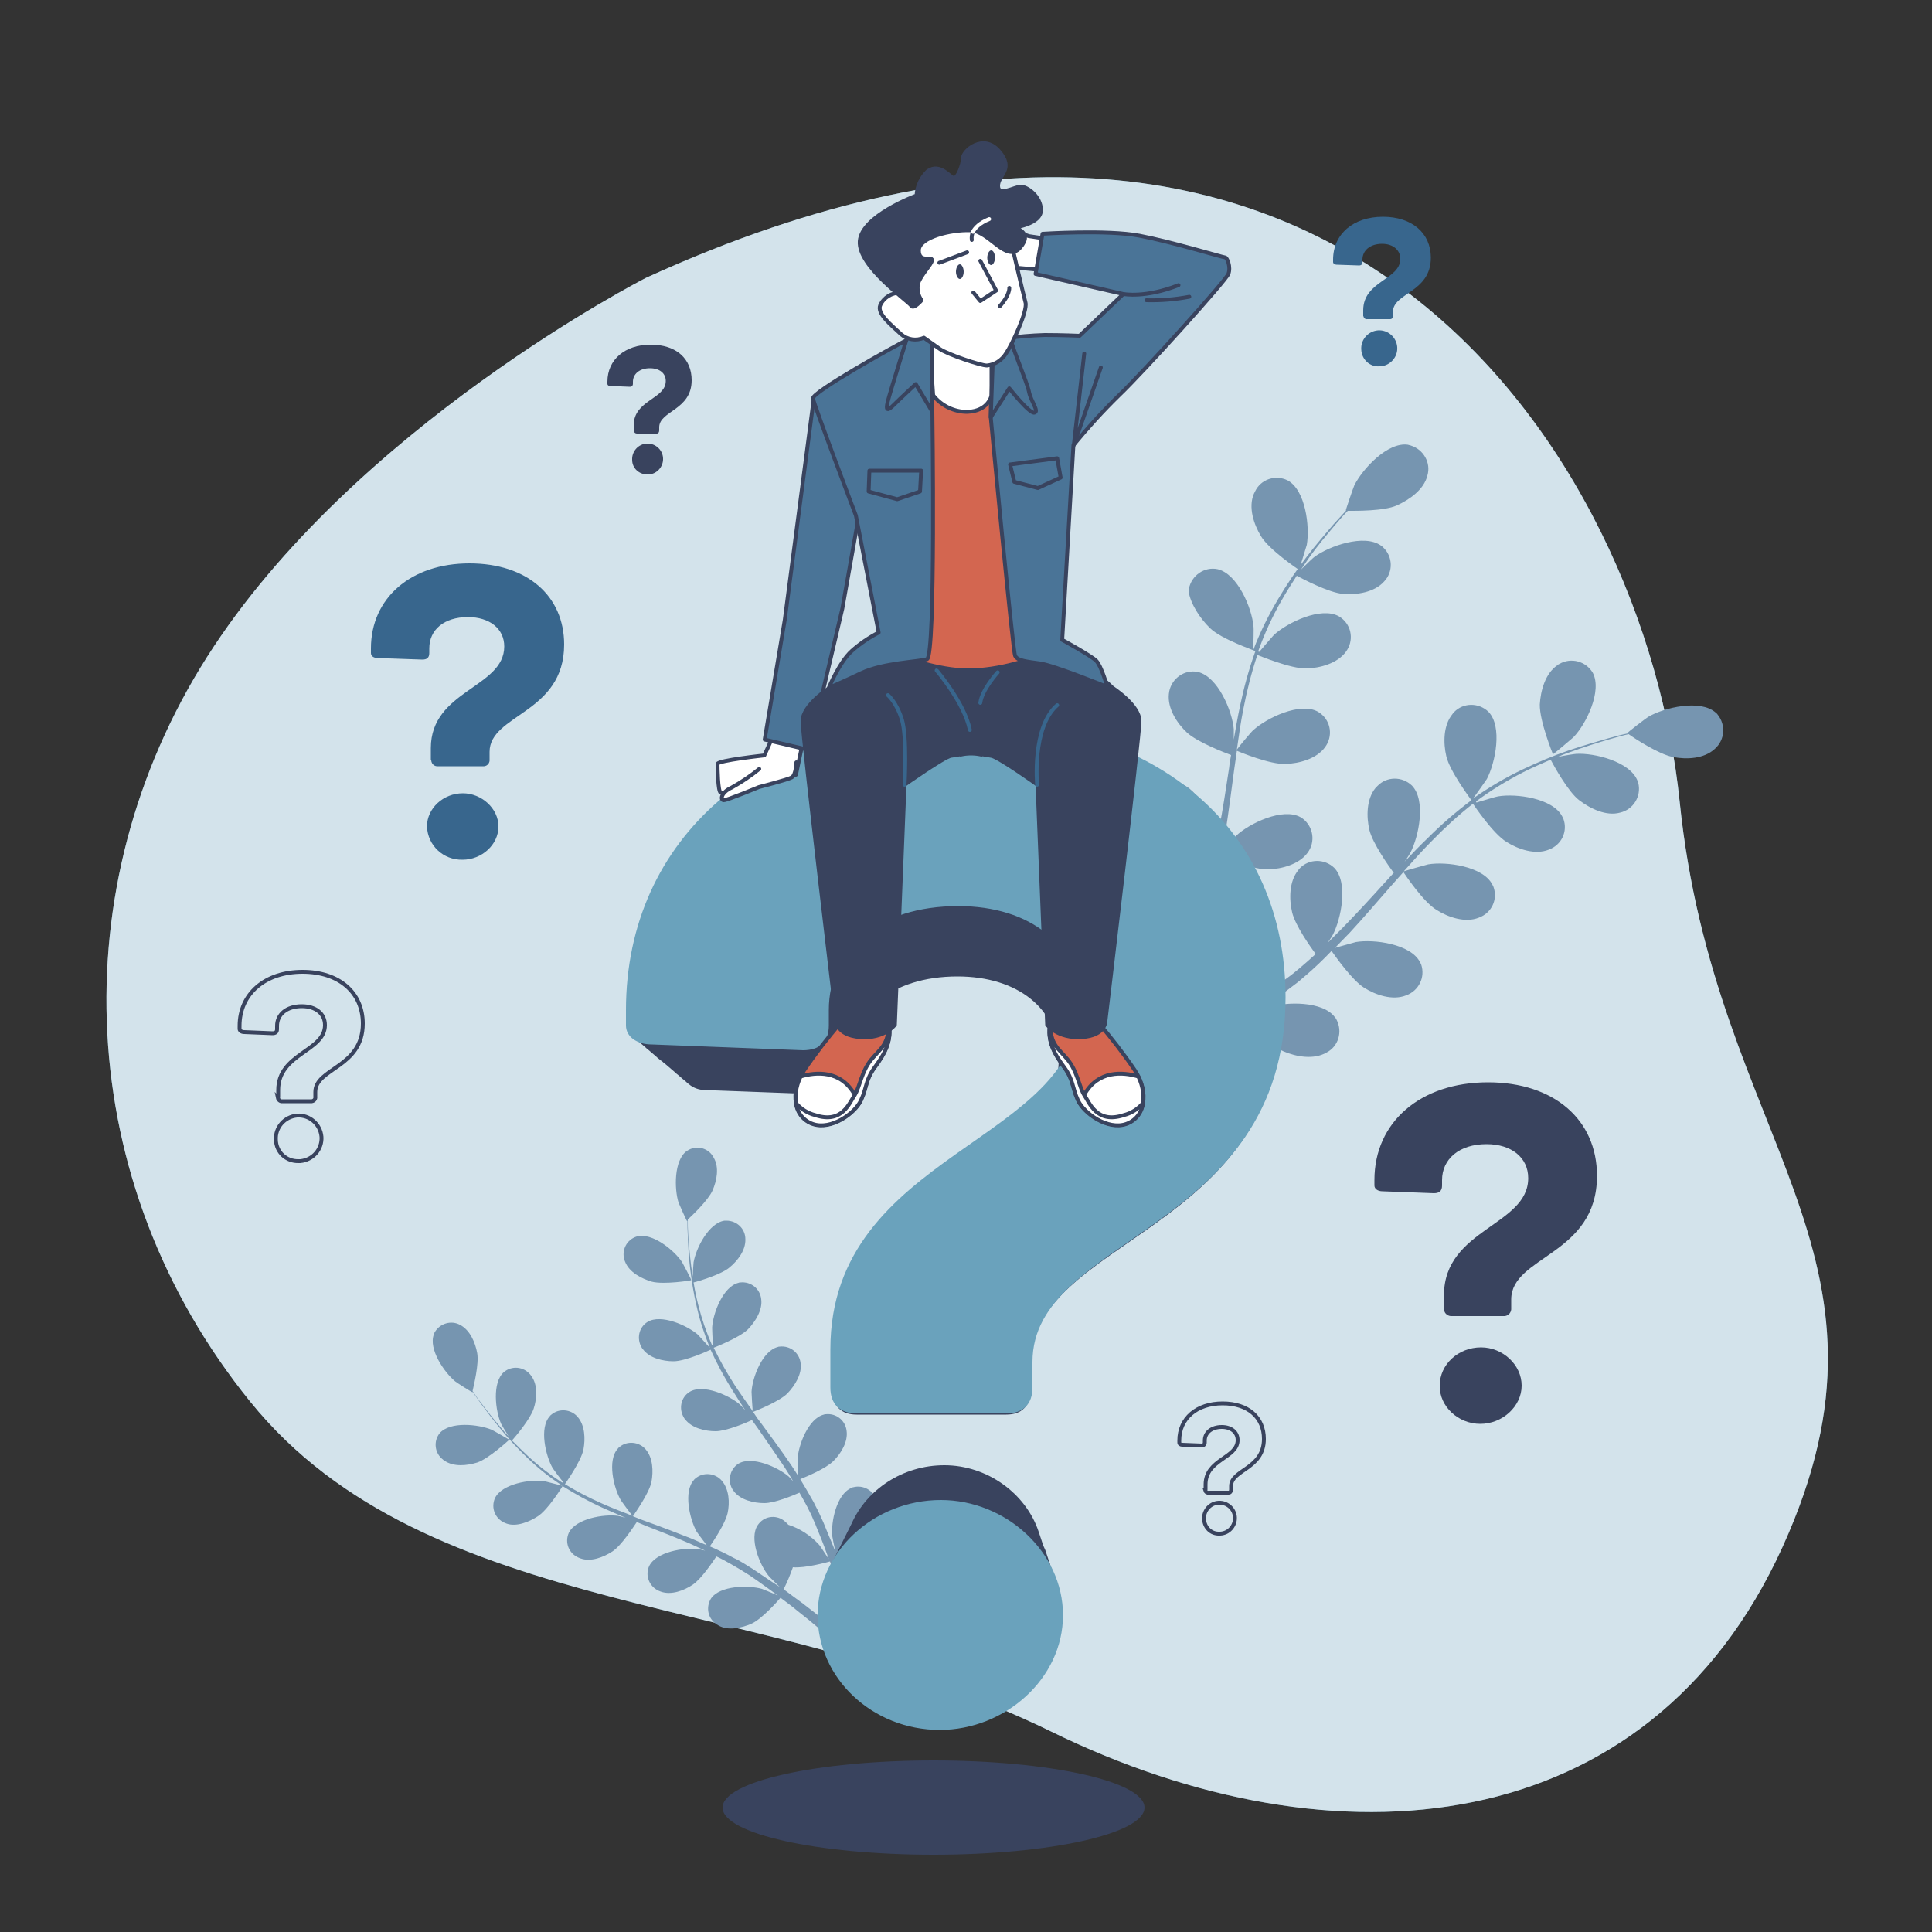
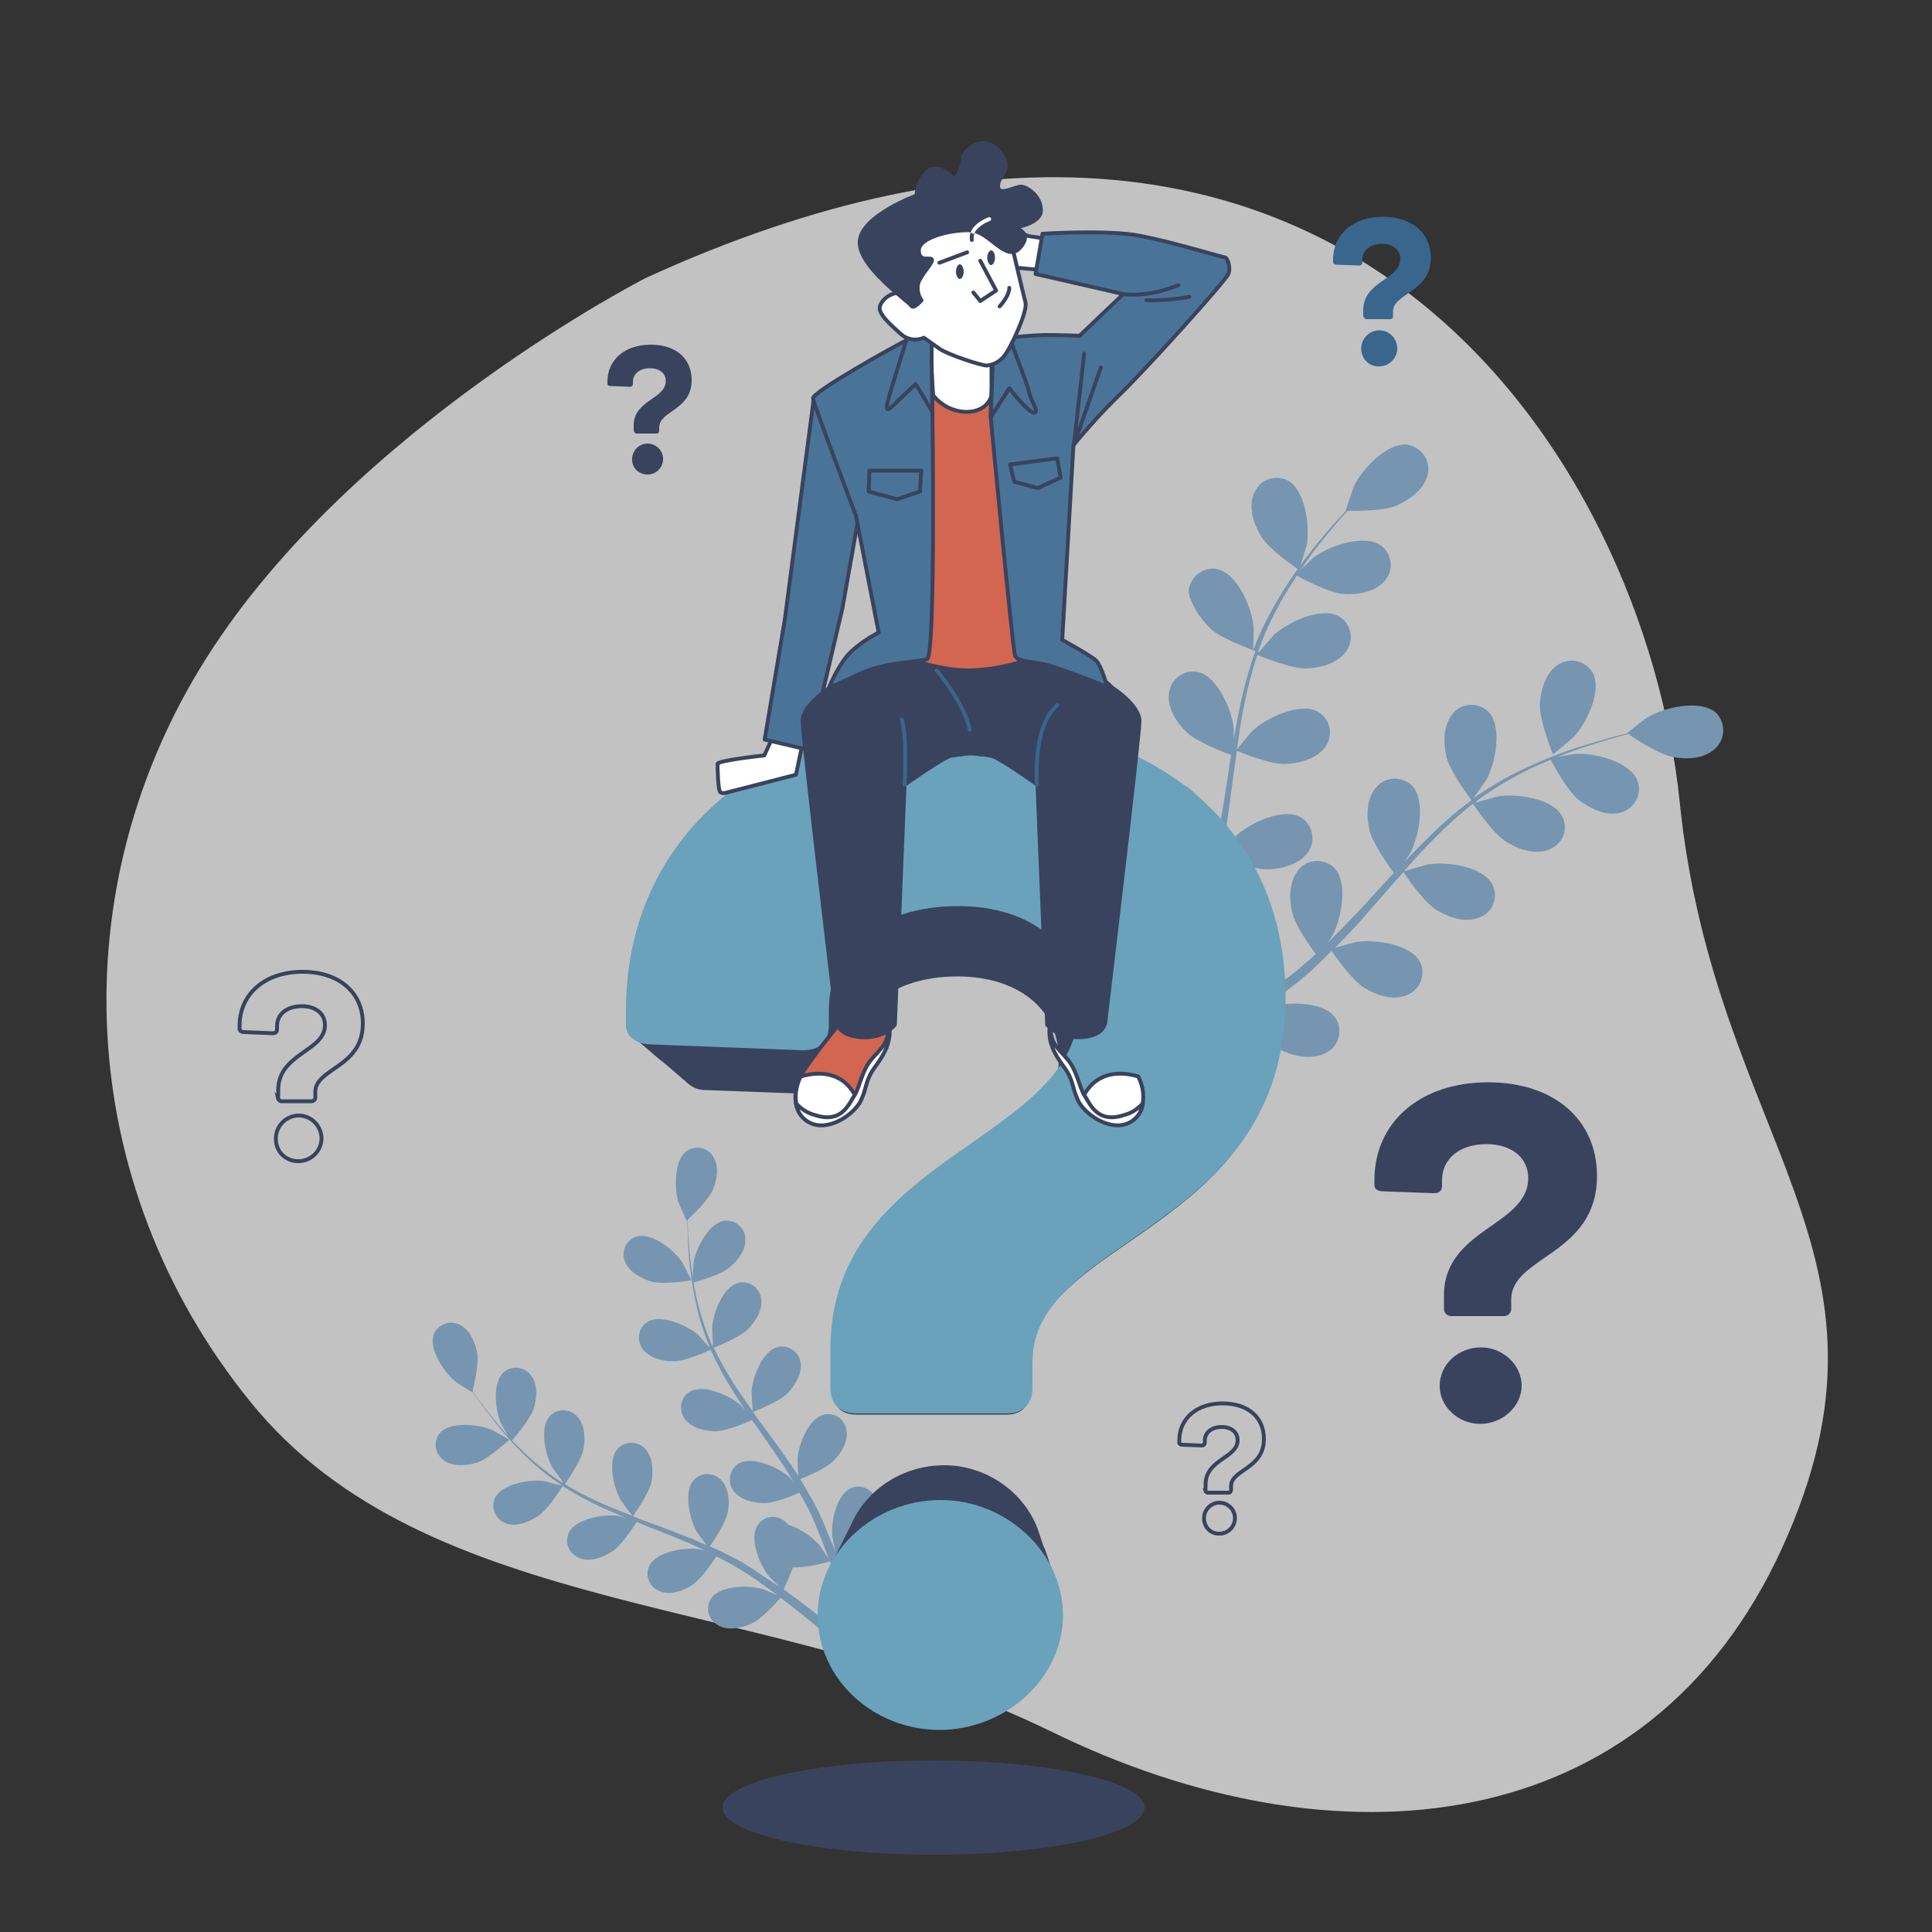
<svg xmlns="http://www.w3.org/2000/svg" version="1.1" id="Warstwa_1" x="0px" y="0px" viewBox="0 0 500 500" style="enable-background:new 0 0 500 500;" xml:space="preserve">
  <rect x="0" y="0" width="500" height="500" fill="#333333" stroke="none" />
  <style type="text/css">
	.st0{fill:#6AA2BC;}
	.st1{opacity:0.7;fill:#FFFFFF;enable-background:new    ;}
	.st2{fill:#7695B0;}
	.st3{fill:#39435E;}
	.st4{fill:#38668D;}
	.st5{fill:none;stroke:#39435E;stroke-miterlimit:10;}
	.st6{fill:#6AA2BC;stroke:#6AA2BC;stroke-miterlimit:10;}
	.st7{fill:#FFFFFF;stroke:#39435E;stroke-linecap:round;stroke-linejoin:round;}
	.st8{fill:#4A7497;stroke:#39435E;stroke-linecap:round;stroke-linejoin:round;}
	.st9{fill:#D36650;stroke:#39435E;stroke-linecap:round;stroke-linejoin:round;}
	.st10{fill:#39435E;stroke:#39435E;stroke-linecap:round;stroke-linejoin:round;}
	.st11{fill:none;stroke:#38668D;stroke-linecap:round;stroke-linejoin:round;}
	.st12{fill:none;stroke:#39435E;stroke-linecap:round;stroke-linejoin:round;}
	.st13{fill:none;stroke:#FFFFFF;stroke-linecap:round;stroke-linejoin:round;}
</style>
  <g id="freepik--background-simple--inject-233">
-     <path class="st0" d="M167.2,71.9c0,0-75.8,38.6-113.6,98.1S18.8,306,64.8,362.8s133.7,49.3,207.2,85.3s154.6,28.6,189.3-47.7   s-17.6-104.7-26.6-192.9S346.1-9.9,167.2,71.9z" />
    <path class="st1" d="M167.2,71.9c0,0-75.8,38.6-113.6,98.1S18.8,306,64.8,362.8s133.7,49.3,207.2,85.3s154.6,28.6,189.3-47.7   s-17.6-104.7-26.6-192.9S346.1-9.9,167.2,71.9z" />
  </g>
  <g id="freepik--Plants--inject-233">
    <path class="st2" d="M123.5,378.5c3-1,8.3-5.9,8.3-5.9s-4.3-2.5-4.6-2.6c-3.4-1.4-10.7-2.2-13.4,0.9c-1.7,2.1-1.3,5.2,0.8,6.8   c0.1,0.1,0.2,0.2,0.4,0.3C117.4,379.7,120.9,379.3,123.5,378.5z" />
    <path class="st2" d="M178.9,331.3c0.1,0-2.2-4.4-2.4-4.7c-2-3-7.7-7.7-11.7-6.6c-2.6,0.8-4,3.5-3.2,6.1c0.1,0.2,0.1,0.3,0.2,0.5   c1.1,2.7,4.2,4.3,6.9,5.1C171.8,332.5,178.9,331.4,178.9,331.3z" />
    <path class="st2" d="M139.2,392.4c2.6-1.7,6.1-7.3,6.4-7.8c3.2,2,6.6,3.9,10.1,5.5c2,0.9,4.1,1.8,6.2,2.7c-1-0.3-1.9-0.5-2-0.5   c-3.6-0.5-10.9,0.7-12.7,4.4c-1.1,2.5,0,5.3,2.5,6.4c0.2,0.1,0.3,0.1,0.5,0.2c2.7,1,6-0.3,8.3-1.8s5.4-6.3,6.3-7.6l2.4,1   c3.9,1.5,7.7,3,11.4,4.6c1.3,0.6,2.6,1.2,3.9,1.8c-0.9-0.2-1.6-0.4-1.8-0.4c-3.6-0.5-10.9,0.7-12.7,4.4c-1.1,2.4,0,5.3,2.5,6.4   c0.2,0.1,0.3,0.1,0.5,0.2c2.7,1,6.1-0.3,8.3-1.8s5.1-5.8,6.1-7.3c1.3,0.6,2.6,1.3,3.8,2c0.8,0.5,1.6,0.9,2.4,1.4l2.4,1.5   c1.5,1,3,2.1,4.4,3.1c1,0.7,1.9,1.4,2.9,2.1c-1.3-0.6-3.9-1.6-4.1-1.7c-3.5-1-10.9-0.9-13.2,2.5c-1.4,2.3-0.8,5.2,1.5,6.7   c0.2,0.1,0.3,0.2,0.5,0.3c2.5,1.4,6,0.6,8.5-0.5c2.7-1.2,7-6.1,7.5-6.7c1.6,1.2,3.1,2.3,4.4,3.4c4.1,3.2,7.4,6.1,10,8.4l2-1.8   c-2.7-2.3-6.3-5.2-10.6-8.5c-1.6-1.2-3.3-2.4-5-3.7c0.9-1.8,1.7-3.7,2.4-5.7c3.1,0.3,8.9-1.3,9.6-1.5c0.6,1.8,1.3,3.6,1.8,5.3   c1.6,4.8,2.8,9,3.7,12.3l2.2-2c-0.9-3.1-2.1-6.9-3.6-11.1c-0.6-1.9-1.4-3.8-2.2-5.9c0.7-0.4,6.2-3.6,8-6.1c1.6-2.2,3-5.5,2.1-8.3   c-0.7-2.6-3.4-4.1-6-3.4c-0.2,0-0.3,0.1-0.5,0.2c-3.8,1.6-5.3,8.8-4.9,12.5c0,0.2,0.5,2.5,0.8,4c-0.3-0.8-0.6-1.6-1-2.5   c-0.7-1.7-1.4-3.3-2.1-5.1c-0.4-0.9-0.8-1.7-1.2-2.6s-0.9-1.7-1.3-2.6c-1.1-2-2.3-4-3.5-6c1.5-0.6,6.6-2.7,8.6-4.7s3.8-5,3.4-7.8   c-0.3-2.7-2.7-4.6-5.4-4.3c-0.2,0-0.3,0-0.5,0.1c-4,1-6.6,7.9-6.8,11.6c0,0.2,0.1,2.9,0.2,4.3c-0.8-1.2-1.5-2.4-2.3-3.5   c-2.3-3.4-4.8-6.7-7.2-10c-0.8-1-1.5-2-2.2-3.1c0.5-0.2,6.7-2.6,8.9-4.8c1.9-2,3.8-5,3.4-7.8c-0.3-2.7-2.7-4.6-5.4-4.3   c-0.2,0-0.3,0-0.5,0.1c-4,1-6.6,7.9-6.8,11.6c0,0.3,0.2,4.1,0.3,5c-1.6-2.3-3.2-4.5-4.7-6.8c-2-3.1-3.8-6.3-5.4-9.6   c0.2-0.1,6.7-2.6,8.9-4.8c1.9-2,3.8-5,3.4-7.8c-0.3-2.7-2.7-4.6-5.4-4.3c-0.2,0-0.3,0-0.5,0.1c-4,1-6.6,7.9-6.8,11.6   c0,0.2,0.1,3.1,0.2,4.5l-0.2,0.1c-1.5-3.4-2.7-6.9-3.6-10.5c-0.5-2-0.9-3.9-1.2-5.8c1.2-0.3,7-2,9.2-3.8s4.3-4.5,4.2-7.4   c0-2.7-2.2-4.8-4.9-4.8c-0.2,0-0.3,0-0.5,0c-4.1,0.6-7.4,7.2-8,10.8c0,0.2-0.2,2.2-0.2,3.7c-0.1-0.9-0.3-1.7-0.4-2.5   c-0.4-3.1-0.6-5.9-0.8-8.4c-0.1-1.4-0.1-2.7-0.1-3.9c1.1-1,5.3-5,6.4-7.5s1.8-6,0.3-8.5c-1.2-2.4-4.2-3.3-6.5-2   c-0.2,0.1-0.3,0.2-0.5,0.3c-3.3,2.4-3.2,9.8-2.1,13.3c0.1,0.3,2.1,4.8,2.2,4.8l0.1-0.1c0,1.2,0,2.4,0.1,3.8   c0.1,2.5,0.2,5.4,0.6,8.5c0.4,3.3,0.9,6.6,1.7,9.9c0.8,3.7,2,7.2,3.4,10.7l0.1,0.1c-0.8-0.9-3.1-3.4-3.2-3.5   c-2.8-2.4-9.5-5.4-13-3.3c-2.3,1.4-2.9,4.4-1.5,6.7c0.1,0.2,0.2,0.3,0.3,0.4c1.7,2.3,5.2,3.1,7.9,3.1c3.1,0,9.2-2.8,9.6-3   c1.6,3.5,3.4,6.9,5.4,10.1c1.2,1.9,2.4,3.8,3.6,5.6c-0.7-0.8-1.3-1.4-1.4-1.5c-2.8-2.4-9.5-5.4-13-3.3c-2.3,1.4-2.9,4.4-1.5,6.7   c0.1,0.2,0.2,0.3,0.3,0.4c1.7,2.3,5.2,3.1,7.9,3.1s8-2.2,9.4-2.9c0.5,0.7,1,1.4,1.5,2.1c2.4,3.4,4.7,6.8,7,10.2   c0.8,1.2,1.5,2.4,2.2,3.6c-0.6-0.7-1.1-1.2-1.2-1.3c-2.8-2.4-9.5-5.4-13-3.3c-2.2,1.4-2.9,4.4-1.5,6.7c0.1,0.1,0.2,0.3,0.3,0.4   c1.7,2.3,5.2,3.1,7.9,3.1s7.5-2,9.1-2.7c0.7,1.2,1.4,2.5,2.1,3.8c0.4,0.9,0.9,1.7,1.2,2.5s0.8,1.7,1.1,2.6c0.7,1.7,1.4,3.4,2,5   c0.4,1.1,0.8,2.2,1.2,3.3c-0.8-1.2-2.3-3.5-2.5-3.7c-2.2-2.4-4.9-4.2-8-5.2c-0.2-0.3-0.5-0.5-0.8-0.8c-2-1.8-5.1-1.6-6.8,0.5   c-0.1,0.1-0.2,0.3-0.3,0.4c-2.3,3.4,0.5,10.3,2.8,13.1c0.1,0.2,1.8,1.8,2.9,2.9l-2.3-1.5c-1.5-1-3-2-4.6-3.1l-2.4-1.5   c-0.8-0.5-1.7-1-2.6-1.4c-2-1.1-4.1-2.1-6.2-3c0.9-1.3,4-5.9,4.6-8.6s0.4-6.2-1.5-8.4c-1.7-2-4.8-2.3-6.8-0.6   c-0.1,0.1-0.3,0.2-0.4,0.4c-2.8,3-1.1,10.2,0.7,13.4c0.1,0.2,1.7,2.3,2.6,3.5c-1.3-0.6-2.6-1.1-3.9-1.7c-3.8-1.5-7.7-3-11.6-4.4   c-1.2-0.4-2.4-0.9-3.6-1.4c0.3-0.5,4.2-5.9,4.8-8.9c0.5-2.7,0.4-6.2-1.5-8.4c-1.7-2-4.8-2.3-6.8-0.6c-0.1,0.1-0.3,0.2-0.4,0.4   c-2.8,3-1.1,10.2,0.8,13.4c0.1,0.2,2.4,3.3,3,4c-2.6-1-5.2-2-7.7-3.1c-3.4-1.5-6.7-3.2-9.8-5.1c0.1-0.2,4.2-5.9,4.8-9   c0.5-2.7,0.4-6.2-1.5-8.4c-1.7-2-4.8-2.3-6.8-0.6c-0.1,0.1-0.3,0.2-0.4,0.4c-2.8,3-1.1,10.2,0.7,13.4c0.1,0.2,1.8,2.5,2.7,3.6   l-0.2,0.2c-3.1-2-6.1-4.3-8.8-6.8c-1.5-1.4-2.9-2.8-4.2-4.1c0.9-1,4.7-5.5,5.6-8.2s1.1-6.2-0.6-8.5c-1.5-2.2-4.5-2.8-6.7-1.3   c-0.1,0.1-0.3,0.2-0.4,0.3c-3.1,2.7-2.2,10.1-0.7,13.4c0.1,0.2,1.1,1.9,1.9,3.2c-0.6-0.6-1.2-1.3-1.7-1.9c-2-2.3-3.8-4.6-5.3-6.6   c-0.9-1.1-1.6-2.2-2.3-3.2c0.3-1.4,1.7-7,1.2-9.8s-1.9-6-4.4-7.3c-2.3-1.3-5.3-0.4-6.6,1.9c-0.1,0.2-0.2,0.3-0.2,0.5   c-1.5,3.8,2.7,9.9,5.5,12.2c0.2,0.2,4.4,2.9,4.5,2.8v-0.1c0.7,1,1.4,2,2.2,3.1c1.5,2,3.2,4.3,5.2,6.7c2.1,2.6,4.4,5,6.9,7.4   c2.7,2.6,5.6,4.9,8.8,7l0.1,0.1c-1.1-0.3-4.4-1.1-4.7-1.2c-3.6-0.5-10.9,0.7-12.7,4.4c-1.1,2.5,0,5.3,2.5,6.4   c0.2,0.1,0.3,0.1,0.5,0.2C133.6,395.2,136.9,393.9,139.2,392.4z" />
    <path class="st2" d="M326.3,138.7c2.1,3.6,9.9,8.8,9.9,8.8s1.9-6.1,2-6.5c0.8-4.7-0.3-14.2-5-16.7c-3.1-1.5-6.9-0.3-8.4,2.9   c-0.1,0.2-0.2,0.4-0.3,0.6C323,131.3,324.5,135.7,326.3,138.7z" />
    <path class="st2" d="M401.9,195.2c0,0.1,5-4.1,5.3-4.4c3.3-3.4,7.5-12,5-16.7c-1.8-3-5.6-4-8.6-2.3c-0.2,0.1-0.4,0.2-0.6,0.4   c-3.1,2.1-4.3,6.6-4.5,10.1C398.4,186.6,401.9,195.2,401.9,195.2z" />
    <path class="st2" d="M313.2,162.6c2.9,2.8,11.1,5.6,11.7,5.9c-1.7,4.7-3,9.5-4,14.3c-0.6,2.8-1.1,5.7-1.6,8.6c0-1.4,0-2.6,0-2.7   c-0.4-4.7-4.1-13.6-9.3-14.8c-3.4-0.7-6.7,1.6-7.4,5c0,0.2-0.1,0.5-0.1,0.7c-0.4,3.7,2.1,7.6,4.7,10s9.5,5.1,11.4,5.8   c-0.2,1.1-0.4,2.2-0.5,3.3c-0.8,5.3-1.6,10.6-2.6,15.8c-0.3,1.8-0.7,3.6-1.1,5.4c0-1.2,0-2.2,0-2.4c-0.4-4.7-4.1-13.6-9.3-14.8   c-3.4-0.7-6.7,1.6-7.4,5c0,0.2-0.1,0.4-0.1,0.7c-0.4,3.7,2.1,7.6,4.7,10s8.9,4.8,11,5.6c-0.5,1.8-0.9,3.6-1.4,5.4   c-0.4,1.2-0.7,2.3-1.1,3.5l-1.3,3.4c-0.9,2.2-1.8,4.4-2.7,6.5c-0.6,1.4-1.2,2.8-1.9,4.2c0.4-1.8,1-5.4,1-5.7c0.3-4.7-2-14.1-6.9-16   c-3.3-1.2-6.9,0.5-8,3.8c-0.1,0.2-0.1,0.4-0.2,0.7c-1,3.6,1,7.8,3.1,10.6c2.4,3.1,9.7,7.1,10.6,7.6c-1,2.3-2.1,4.5-3.1,6.6   c-2.9,6.1-5.6,11.2-7.7,15.1l2.9,2.1c2.1-4,4.8-9.4,7.7-15.8c1.1-2.3,2.1-4.8,3.2-7.4c2.6,0.6,5.2,1.1,7.9,1.4   c0.5,4,4.2,10.8,4.6,11.7c-2.1,1.4-4.2,2.6-6.2,3.8c-5.6,3.4-10.6,6.1-14.5,8.2l3.1,2.2c3.6-2.1,8.1-4.7,13-7.8   c2.2-1.4,4.5-2.9,6.8-4.4c0.7,0.8,6.4,6.9,10,8.4c3.3,1.4,7.8,2.2,11.1,0.3c3.1-1.6,4.2-5.4,2.6-8.5c-0.1-0.2-0.2-0.4-0.4-0.6   c-3.1-4.3-12.7-4.1-17.2-2.6c-0.3,0.1-3,1.4-4.8,2.2c1-0.6,1.9-1.3,2.9-1.9c1.9-1.3,3.8-2.7,5.9-4.1l2.9-2.2c1-0.7,1.9-1.6,2.9-2.4   c2.2-1.9,4.4-4,6.5-6.2c1.2,1.7,5.4,7.6,8.4,9.5s7.4,3.4,10.9,2c3.3-1.2,5-4.7,3.9-8c-0.1-0.2-0.2-0.4-0.3-0.6   c-2.4-4.7-11.9-6-16.6-5.2c-0.3,0.1-3.6,1-5.4,1.5c1.3-1.3,2.5-2.6,3.8-3.9c3.6-3.9,7.1-8,10.6-12c1.1-1.2,2.2-2.5,3.3-3.7   c0.4,0.6,5.2,7.8,8.6,9.8c3,1.9,7.4,3.4,10.9,2c3.3-1.2,5-4.7,3.8-8c-0.1-0.2-0.2-0.4-0.3-0.6c-2.4-4.7-11.9-6-16.6-5.2   c-0.4,0.1-5.1,1.4-6.3,1.8c2.4-2.7,4.8-5.4,7.3-7.9c3.3-3.4,6.9-6.7,10.6-9.6c0.2,0.3,5.2,7.8,8.7,9.9c3,1.9,7.4,3.4,10.9,2   c3.3-1.2,5-4.7,3.8-8c-0.1-0.2-0.2-0.4-0.3-0.6c-2.4-4.7-11.9-6-16.6-5.2c-0.3,0-3.9,1.1-5.6,1.6l-0.1-0.3c3.9-2.9,8-5.4,12.3-7.6   c2.4-1.2,4.7-2.2,7-3.2c0.8,1.5,4.5,8.3,7.4,10.5s7,4.2,10.6,3.2c3.4-0.8,5.5-4.2,4.7-7.6c-0.1-0.2-0.1-0.4-0.2-0.6   c-1.9-5-11.2-7.3-15.9-7c-0.3,0-2.9,0.4-4.8,0.8c1-0.4,2.1-0.9,3.1-1.2c3.8-1.4,7.3-2.5,10.4-3.4c1.8-0.5,3.4-1,4.9-1.3   c1.5,1.1,7.8,5.2,11.4,5.9s8.1,0.5,10.9-2.1c2.6-2.3,2.9-6.2,0.7-8.9c-0.1-0.2-0.3-0.3-0.5-0.5c-4-3.5-13.3-1.3-17.4,1.1   c-0.4,0.2-5.5,4.1-5.4,4.2l0.1,0.1c-1.5,0.3-3,0.7-4.8,1.2c-3.1,0.9-6.7,1.9-10.5,3.2c-4.1,1.4-8.1,3.1-12.1,5   c-4.4,2.1-8.6,4.6-12.6,7.4l-0.1,0.1c0.9-1.2,3.4-4.8,3.6-5.1c2.2-4.2,4.1-13.6,0.4-17.4c-2.5-2.4-6.5-2.4-8.9,0.1   c-0.2,0.2-0.3,0.3-0.4,0.5c-2.4,2.9-2.4,7.5-1.6,10.9c0.9,3.9,6.1,10.8,6.5,11.4c-4,3-7.7,6.2-11.2,9.7c-2.1,2-4.1,4.1-6.1,6.2   c0.8-1.1,1.4-2.1,1.5-2.3c2.2-4.2,4.1-13.6,0.4-17.4c-2.5-2.4-6.5-2.4-8.9,0.1c-0.2,0.2-0.3,0.3-0.5,0.5c-2.4,2.9-2.4,7.5-1.6,10.9   s5.1,9.5,6.3,11.1l-2.3,2.5c-3.6,4-7.2,7.9-10.9,11.7c-1.3,1.3-2.6,2.6-3.9,3.9c0.7-1,1.2-1.8,1.3-2c2.2-4.2,4.1-13.6,0.4-17.4   c-2.5-2.4-6.5-2.4-8.9,0.1c-0.2,0.2-0.3,0.3-0.4,0.5c-2.4,2.9-2.4,7.5-1.6,10.9s4.7,8.9,6.1,10.8c-1.4,1.3-2.8,2.5-4.2,3.7   c-1,0.8-1.9,1.6-2.9,2.3l-3,2.2c-1.9,1.3-3.9,2.7-5.8,3.9c-1.3,0.9-2.6,1.7-3.9,2.5c1.3-1.3,3.8-4,4-4.2c2.4-3.4,3.8-7.4,4.2-11.6   c0.3-0.4,0.5-0.8,0.7-1.2c1.7-3.1,0.5-6.9-2.6-8.5c-0.2-0.1-0.4-0.2-0.6-0.3c-5-1.9-12.9,3.6-15.8,7.3c-0.2,0.2-1.8,2.8-2.8,4.5   c0.4-1.1,0.9-2.1,1.3-3.2c0.9-2.2,1.7-4.3,2.6-6.7c0.4-1.1,0.8-2.3,1.2-3.5s0.7-2.4,1.1-3.6c0.8-2.9,1.5-5.8,2-8.8   c1.9,0.8,8.7,3.4,12.2,3.3s8-1.3,10.2-4.3c2.1-2.8,1.5-6.7-1.2-8.8c-0.2-0.1-0.4-0.3-0.6-0.4c-4.6-2.6-13.3,1.6-16.7,4.8   c-0.2,0.2-2.5,2.8-3.7,4.2c0.3-1.8,0.7-3.6,1-5.4c0.8-5.2,1.5-10.6,2.2-15.9c0.2-1.6,0.5-3.2,0.7-4.9c0.7,0.3,8.6,3.6,12.6,3.4   c3.5-0.1,8-1.3,10.2-4.3c2.1-2.8,1.6-6.7-1.2-8.8c-0.2-0.1-0.4-0.3-0.6-0.4c-4.6-2.6-13.3,1.6-16.8,4.8c-0.3,0.2-3.5,4-4.2,5   c0.5-3.6,1-7.1,1.7-10.6c0.9-4.7,2.1-9.4,3.6-13.9c0.3,0.1,8.6,3.6,12.7,3.5c3.5-0.1,8-1.3,10.2-4.3c2.1-2.8,1.6-6.7-1.2-8.8   c-0.2-0.1-0.4-0.3-0.6-0.4c-4.6-2.6-13.3,1.6-16.8,4.8c-0.2,0.2-2.7,3.1-3.8,4.4l-0.3-0.1c1.6-4.5,3.6-8.9,6-13.1   c1.3-2.3,2.7-4.5,4-6.5c1.5,0.8,8.3,4.4,12,4.7c3.5,0.3,8.1-0.4,10.6-3.2c2.4-2.5,2.3-6.5-0.3-8.9c-0.2-0.2-0.3-0.3-0.5-0.4   c-4.3-3.1-13.4,0.1-17.2,2.9c-0.2,0.1-2.1,1.9-3.5,3.3c0.6-0.9,1.3-1.9,1.9-2.8c2.3-3.3,4.7-6.1,6.8-8.6c1.2-1.4,2.3-2.7,3.4-3.8   c1.9,0,9.4,0.1,12.7-1.4s7-4.1,7.9-7.7c1-3.3-1-6.8-4.3-7.8c-0.2-0.1-0.5-0.1-0.7-0.2c-5.3-0.8-11.8,6.3-13.9,10.5   c-0.2,0.4-2.3,6.5-2.2,6.5h0.1c-1,1.1-2.1,2.3-3.3,3.6c-2.1,2.5-4.6,5.3-7,8.5c-2.7,3.5-5.1,7.1-7.3,10.8   c-2.5,4.2-4.7,8.6-6.4,13.1l-0.1,0.2c0.1-1.6,0.2-5.9,0.1-6.2c-0.4-4.7-4.1-13.6-9.3-14.8c-3.4-0.7-6.7,1.6-7.4,5   c0,0.2-0.1,0.4-0.1,0.7C308.1,156.3,310.6,160.1,313.2,162.6z" />
  </g>
  <g id="freepik--question-marks-2--inject-233">
    <path class="st3" d="M373.7,338.6v-3.4c0-17.2,21.8-18,21.8-30.3c0-5.3-4.3-8.8-10.8-8.8c-7.1,0-11.5,3.9-11.5,9.3v1.4   c0,1.4-0.7,2-2.1,2l-13.3-0.5c-1.2,0-2.1-0.6-2.1-1.5v-1.4c0-15,11.9-25.3,29.4-25.3c17.1,0,28.2,9.7,28.2,24.2   c0,20.6-22.2,20.7-22.2,32v2.2c0.1,1-0.6,2-1.7,2.1c-0.1,0-0.3,0-0.4,0h-13.2c-1,0.1-2-0.6-2.1-1.7   C373.7,338.9,373.7,338.8,373.7,338.6z M372.6,358.6c0-5.5,4.8-9.9,10.7-9.9c5.6,0,10.5,4.5,10.5,9.9s-5,9.9-10.7,9.9   S372.5,364,372.6,358.6L372.6,358.6z" />
-     <path class="st4" d="M111.5,196.5v-2.9c0-15,19-15.6,19-26.3c0-4.6-3.8-7.6-9.4-7.6c-6.2,0-10,3.3-10,8.1v1.2   c0,1.2-0.6,1.7-1.8,1.7l-11.5-0.4c-1.1,0-1.8-0.5-1.8-1.3v-1.2c0-13,10.3-22,25.5-22c14.9,0,24.5,8.4,24.5,21   c0,17.9-19.3,18-19.3,27.8v1.9c0.1,0.9-0.5,1.7-1.4,1.8c-0.1,0-0.3,0-0.4,0h-11.5c-0.9,0.1-1.7-0.5-1.8-1.5   C111.5,196.7,111.5,196.6,111.5,196.5z M110.5,213.9c0-4.7,4.2-8.6,9.3-8.6c4.8,0,9.2,3.9,9.2,8.6s-4.3,8.6-9.3,8.6   C114.7,222.6,110.7,218.8,110.5,213.9L110.5,213.9z" />
    <path class="st4" d="M352.8,81.8v-1.5c0-7.6,9.6-7.9,9.6-13.3c0-2.3-1.9-3.9-4.7-3.9c-3.1,0-5.1,1.7-5.1,4.1v0.6   c0,0.6-0.3,0.9-0.9,0.9l-5.8-0.2c-0.5,0-0.9-0.3-0.9-0.7v-0.6c0-6.6,5.2-11.1,12.9-11.1c7.5,0,12.4,4.2,12.4,10.6   c0,9-9.8,9.1-9.8,14v1c0.1,0.5-0.3,0.9-0.7,0.9c-0.1,0-0.1,0-0.2,0h-5.8c-0.4,0.1-0.9-0.3-0.9-0.7   C352.8,81.9,352.8,81.8,352.8,81.8z M352.3,90.5c-0.2-2.6,1.8-4.8,4.3-5c2.6-0.2,4.8,1.8,5,4.3c0.2,2.6-1.8,4.8-4.3,5   c-0.1,0-0.2,0-0.3,0C354.5,95,352.4,93,352.3,90.5L352.3,90.5z" />
    <path class="st5" d="M72,284v-1.9c0-9.5,12.1-10,12.1-16.8c0-3-2.4-4.9-6-4.9c-3.9,0-6.4,2.1-6.4,5.1v0.8c0,0.8-0.4,1.1-1.2,1.1   l-7.3-0.3c-0.7,0-1.2-0.4-1.2-0.8v-0.8c0-8.3,6.6-14,16.3-14c9.5,0,15.6,5.4,15.6,13.4c0,11.4-12.3,11.5-12.3,17.7v1.2   c0.1,0.6-0.3,1.1-0.9,1.2c-0.1,0-0.2,0-0.3,0h-7.3c-0.6,0.1-1.1-0.4-1.2-0.9C72,284.2,72,284.1,72,284z M71.4,295   c-0.2-3.2,2.2-6,5.5-6.3c3.2-0.2,6,2.2,6.3,5.5c0.2,3.2-2.2,6-5.5,6.3c-0.1,0-0.3,0-0.4,0C74.1,300.6,71.5,298.2,71.4,295L71.4,295   z" />
    <path class="st3" d="M164,111.4v-1.3c0-6.6,8.3-6.8,8.3-11.5c0-2-1.6-3.3-4.1-3.3c-2.7,0-4.4,1.5-4.4,3.5v0.5   c0,0.5-0.3,0.8-0.8,0.8l-5-0.2c-0.5,0-0.8-0.2-0.8-0.6v-0.5c0-5.7,4.5-9.6,11.2-9.6s10.6,3.7,10.6,9.2c0,7.8-8.4,7.9-8.4,12.2v0.8   c0,0.4-0.2,0.8-0.6,0.8c-0.1,0-0.1,0-0.2,0h-5c-0.4,0-0.7-0.3-0.8-0.7C164,111.5,164,111.4,164,111.4z M163.6,119   c-0.1-2.2,1.6-4.1,3.8-4.2s4.1,1.6,4.2,3.8c0.1,2.2-1.6,4.1-3.8,4.2c-0.1,0-0.1,0-0.2,0C165.4,122.8,163.6,121.2,163.6,119   L163.6,119z" />
    <path class="st5" d="M312,385.5v-1.3c0-6.6,8.3-6.8,8.3-11.5c0-2-1.6-3.4-4.1-3.4c-2.7,0-4.4,1.5-4.4,3.5v0.5   c0,0.5-0.3,0.8-0.8,0.8l-5-0.2c-0.5,0-0.8-0.2-0.8-0.6v-0.5c0-5.7,4.5-9.6,11.2-9.6s10.7,3.7,10.7,9.2c0,7.8-8.5,7.9-8.5,12.2v0.9   c0,0.4-0.2,0.8-0.6,0.8c-0.1,0-0.1,0-0.2,0h-5c-0.4,0.1-0.8-0.2-0.9-0.6C312,385.7,312,385.6,312,385.5z M311.6,393.1   c-0.1-2.2,1.6-4.1,3.8-4.2c2.2-0.1,4.1,1.6,4.2,3.8c0.1,2.2-1.6,4.1-3.8,4.2c-0.1,0-0.1,0-0.2,0C313.4,397,311.7,395.3,311.6,393.1   L311.6,393.1z" />
  </g>
  <g id="freepik--question-mark-1--inject-233">
    <path class="st3" d="M272.9,408.3c-0.1-0.2-0.1-0.4-0.2-0.6s-0.1-0.4-0.2-0.6s-0.1-0.4-0.2-0.6s-0.1-0.4-0.2-0.6s-0.1-0.4-0.2-0.6   s-0.1-0.4-0.2-0.6l-0.2-0.6c-0.1-0.2-0.1-0.4-0.2-0.6l-0.2-0.6c-0.1-0.2-0.1-0.4-0.2-0.6l-0.2-0.6c-0.1-0.2-0.1-0.4-0.2-0.6   L270,400c-0.1-0.2-0.1-0.4-0.2-0.6l-0.2-0.6c-0.1-0.2-0.1-0.4-0.2-0.6s-0.1-0.4-0.2-0.6s-0.1-0.4-0.2-0.6s-0.1-0.4-0.2-0.6   c-3.3-9.9-13.3-17.2-24.4-17.2c-10.8,0-20.1,6.3-24,15.1c-0.1,0.2-0.2,0.4-0.3,0.6l-0.3,0.6c-0.1,0.2-0.2,0.4-0.3,0.6   s-0.2,0.4-0.3,0.6l-0.3,0.6c-0.1,0.2-0.2,0.4-0.3,0.6s-0.2,0.4-0.3,0.6s-0.2,0.4-0.3,0.6l-0.3,0.6c-0.1,0.2-0.2,0.4-0.3,0.6   s-0.2,0.4-0.3,0.6l-0.3,0.6c-0.1,0.2-0.2,0.4-0.3,0.6s-0.2,0.4-0.3,0.6l-0.3,0.6c-0.1,0.2-0.2,0.4-0.3,0.6s-0.2,0.4-0.3,0.6   l-0.3,0.6c-0.1,0.2-0.2,0.4-0.3,0.6s-0.2,0.4-0.3,0.6c-1.7,3.7-2.6,7.6-2.6,11.7c0,16.1,13.9,29.3,31.1,29.3   c16.8,0,31.5-13.2,31.5-29.3c0-3.1-0.5-6.1-1.6-9C273,408.7,272.9,408.5,272.9,408.3z" />
    <path class="st3" d="M249.1,186.8c-51.6,0-86.7,30.4-86.7,74.6v4c0,1.3,0.7,2.6,1.9,3.3c0.2,0.2,0.5,0.4,0.7,0.6s0.5,0.4,0.7,0.6   s0.5,0.4,0.7,0.6s0.5,0.4,0.7,0.6s0.4,0.4,0.7,0.6c0.2,0.2,0.5,0.4,0.7,0.6s0.5,0.4,0.7,0.6s0.5,0.4,0.7,0.6s0.4,0.4,0.7,0.6   c0.2,0.2,0.5,0.4,0.8,0.6c0.2,0.2,0.4,0.4,0.6,0.5c0.2,0.2,0.5,0.4,0.7,0.6s0.5,0.4,0.7,0.6s0.5,0.4,0.7,0.6s0.5,0.4,0.7,0.6   s0.4,0.4,0.7,0.6c0.2,0.2,0.5,0.4,0.7,0.6s0.4,0.4,0.7,0.6c0.2,0.2,0.5,0.4,0.7,0.6s0.4,0.4,0.7,0.6c1.2,1,2.7,1.5,4.2,1.5   l32.2,1.2c3.3,0,5.1-1.5,5.1-4.8v-3.3c0-13.2,10.8-22.5,28-22.5c15.6,0,26.2,8.4,26.2,21.3c0,1.5-0.1,2.9-0.4,4.4   c-16.1,21.2-58.1,30.5-58.1,71.6v9.9c0,4,2.2,6.2,6.2,6.2h38.7c4,0,6.2-2.2,6.2-6.2v-6.6c0-33.3,65.5-33.6,65.5-94.4   C332.1,215.3,299.5,186.8,249.1,186.8z" />
    <path class="st6" d="M215.4,359.1v-9.9c0-50.8,64.4-53,64.4-89.2c0-15.7-12.8-26-31.8-26c-20.9,0-34,11.3-34,27.4v4   c0,4-2.2,5.9-6.2,5.9l-39.1-1.5c-3.6,0-6.2-1.8-6.2-4.4v-4c0-44.3,35.1-74.6,86.7-74.6c50.5,0,83,28.5,83,71.3   c0,60.7-65.5,61.1-65.5,94.4v6.6c0,4-2.2,6.2-6.2,6.2h-38.7C217.6,365.3,215.4,363.1,215.4,359.1z M212.1,418   c0-16.1,14.3-29.3,31.4-29.3c16.5,0,31.1,13.2,31.1,29.3s-14.7,29.2-31.4,29.2C226,447.2,212.1,434,212.1,418z" />
    <ellipse class="st3" cx="241.6" cy="467.8" rx="54.6" ry="12.2" />
  </g>
  <g id="freepik--Character--inject-233">
    <path class="st7" d="M199.9,190.9l-2.1,4.6c0,0-12.1,1.3-12.1,2.2s0.1,7.2,0.8,7.4c0.5,0.2,1.1,0.2,1.6,0l17.9-4.6l1.7-8.1   L199.9,190.9z" />
-     <path class="st7" d="M196.5,199c-2.2,1.8-4.6,3.4-7.1,4.8c-2.9,1.3-3,3.3-2.1,3.3s9.1-3.4,9.1-3.4s7.4-1.9,8.5-2.5s1.2-3.9,1.2-3.9   " />
    <polygon class="st8" points="210.6,103.2 203.1,160.4 197.9,191.4 209.4,194.1 218,157.5 222.1,134.4  " />
    <polygon class="st7" points="270.8,61.8 266.2,61.1 256.9,57.6 256.5,68.7 271,70  " />
    <path class="st9" d="M217.6,264.6c-3.4,4-6.6,8.1-9.5,12.4c-3.9,5.9-2.5,12.2,2.3,13.8s10.8-2.7,12.4-6.1s1.1-5.2,3.6-8.6   s4.5-6.8,3.6-11.3S220,261.4,217.6,264.6z" />
    <path class="st7" d="M222.3,285.5c-0.3-0.7-0.7-1.4-1.1-2.2c-3.6-6.4-10-5.9-14-4.7c-2.6,5.4-1.1,10.7,3.2,12.1   S220.2,288.7,222.3,285.5z" />
    <path class="st7" d="M221.2,283.4c-1.4,2-3.2,7.5-10.2,5.2c-2-0.5-3.7-1.6-5-3.1c0.3,2.5,2,4.6,4.4,5.4c4.7,1.6,10.8-2.7,12.4-6.1   s1.1-5.2,3.6-8.6s4.5-6.8,3.6-11.3c0,5.4-2,6.3-4.5,9.3S222.5,281.3,221.2,283.4z" />
-     <path class="st9" d="M284.2,264.6c3.4,4,6.6,8.1,9.5,12.4c3.9,5.9,2.5,12.2-2.3,13.8s-10.8-2.7-12.4-6.1s-1.1-5.2-3.6-8.6   s-4.5-6.8-3.6-11.3S281.8,261.4,284.2,264.6z" />
    <path class="st7" d="M279.5,285.5c0.3-0.7,0.7-1.4,1.1-2.2c3.6-6.4,10-5.9,14-4.7c2.6,5.4,1.1,10.7-3.2,12.1   S281.6,288.7,279.5,285.5z" />
    <path class="st7" d="M280.6,283.4c1.4,2,3.2,7.5,10.2,5.2c2-0.5,3.7-1.6,5-3.1c-0.3,2.5-2,4.6-4.4,5.4c-4.7,1.6-10.8-2.7-12.4-6.1   s-1.1-5.2-3.6-8.6s-4.5-6.8-3.6-11.3c0,5.4,2,6.3,4.5,9.3S279.3,281.3,280.6,283.4z" />
    <path class="st10" d="M294.9,186.6c0-4.1-7-8.6-7-8.6c-10.5-10.7-29.6-9.3-36.6-8.4c-7-1-26.1-2.4-36.6,8.4c0,0-7,4.5-7,8.6   s8.8,77.5,8.8,77.5s-0.2,3.8,6.1,4.3s9-3.2,9-3.2l2.5-62.1c0,0,10.2-7.2,12-7.5c0.7-0.1,1.5-0.2,2.5-0.4v0.1c1.8-0.4,3.6-0.4,5.4,0   v-0.1c1,0.1,1.8,0.3,2.5,0.4c1.8,0.2,12,7.5,12,7.5l2.5,62.1c0,0,2.7,3.6,9,3.2s6.1-4.3,6.1-4.3S294.9,190.7,294.9,186.6z" />
    <path class="st11" d="M268.4,203.1c0,0-1.4-14.9,5.2-20.6" />
-     <path class="st11" d="M234.1,203.1c0,0,0.7-12.4-0.7-16.9s-3.6-6.3-3.6-6.3" />
+     <path class="st11" d="M234.1,203.1c0,0,0.7-12.4-0.7-16.9" />
    <path class="st11" d="M242.4,173.5c0,0,7.2,8.4,8.6,15.4" />
-     <path class="st11" d="M258.2,174c0,0-4.1,4.5-4.5,7.9" />
    <path class="st9" d="M248.1,86.1c0,0-6.6-0.9-8.8,1.3s-10,10.6-10,10.6l4.1,71.9c0,0,9.3,3.6,17.2,3.6s17-2.9,19-4.5   s0.2-78.7,0.2-78.7S253,85.4,248.1,86.1z" />
    <path class="st8" d="M260,87.6c3.4-0.5,6.9-0.8,10.4-0.9c4.5,0,9,0.2,9,0.2l11.3-10.8L268,70.9l1.8-10.4c0,0,16.7-1.1,25.1,0.5   s21.5,5.6,22.1,5.6s1.6,2.5,0.9,4.3s-21.9,25.3-28.3,31.4c-4.2,4.1-8.1,8.4-11.8,12.9l-2.9,50.4c0,0,7.5,4.1,8.8,5.4   s2.9,6.8,2.9,6.8s-13.8-5.6-17.4-6.1s-5.9-0.7-6.5-2s-6.3-61.7-6.3-61.7l0.2-19.2C256.7,88.8,256.7,87.6,260,87.6z" />
    <polygon class="st12" points="273.6,118.6 261.4,120.2 262.5,124.7 268.6,126.3 274.5,123.6  " />
    <polyline class="st12" points="280.6,91.5 277.9,115.2 284.9,95.1  " />
    <path class="st12" d="M290.8,76.1c0,0,5.6,1.1,14.2-2.3" />
    <path class="st12" d="M296.7,77.7c3.7,0.1,7.4-0.2,11.1-0.9" />
    <path class="st7" d="M240.4,85.8l1.1,16.5c2.1,2.7,5.4,4.3,8.8,4.3c5.6-0.2,6.3-4.3,6.3-4.3V88.8L240.4,85.8z" />
    <path class="st8" d="M256.9,94.4l-0.5,13.6l4.8-7.5c0,0,5.2,6.6,6.5,6.3s-0.9-2.9-1.4-5.4s-4.3-11.3-4.8-13.8s-4.8-2.9-5-1.8   c-0.1,1-0.1,2,0,2.9L256.9,94.4z" />
    <path class="st8" d="M241.3,106.6c0,0,0.9,63.3-1.4,64s-11.3,0.9-17,3.6s-8.4,3.8-8.4,3.8s2.7-6.6,5.9-9.5c2.1-1.9,4.5-3.5,7-4.8   l-5.9-30.3c0,0-10.9-28.7-11.1-30.3s20.6-13.3,24.9-15.4s5.4-0.2,5.4-0.2L241.3,106.6z" />
    <path class="st8" d="M235.6,84.7c0,0-5.4,17.2-5.9,19.4s0,2.3,1.6,0.7s5.7-5.4,5.7-5.4l4.3,7.2l-0.2-13.3v-7.7   C241.1,85.6,240.8,82.4,235.6,84.7z" />
    <polygon class="st12" points="225,121.8 238.4,121.8 238.1,127.2 232.2,129.2 224.8,127.2  " />
    <path class="st7" d="M261.6,62.3c0,0,3.2,13.8,3.8,16s-3.6,11.1-5,13.1c-1.1,1.8-2.9,3-5,3.2c-1.6,0-10.2-2.9-12.2-4.3   s-4.1-2.9-4.1-2.9c-2,0.9-4.3,0.5-5.9-0.9c-2.7-2.5-6.3-5.4-5.4-7.5c0.9-2,3-3.3,5.2-3.2c2.5,0,1.6-0.2,1.6-0.2s-4.5-6.6-4.5-11.8   s9.7-9,15.4-9c3.9,0.2,7.7,1.1,11.3,2.7L261.6,62.3z" />
    <polyline class="st12" points="253.7,67.5 257.8,75.2 253.7,77.9 251.9,75.7  " />
    <path class="st12" d="M261.2,74.5c0,0,0.2,1.8-2.5,4.8" />
    <path class="st3" d="M249.4,70.3c0,1.1-0.5,1.9-1,1.9s-1-0.9-1-1.9s0.5-1.9,1-1.9S249.4,69.3,249.4,70.3z" />
    <path class="st3" d="M256.5,64.8c0.6,0,1,0.9,1,1.9s-0.5,1.9-1,1.9s-1-0.9-1-1.9S256,64.8,256.5,64.8z" />
    <path class="st10" d="M237.2,50.6c0,0-14.2,5.2-14.7,11.8s12.7,15.6,13.3,16.7s2.7-1.4,2.7-1.4c-0.9-1.2-1.2-2.8-0.9-4.3   c0.7-2.3,3.6-5,3.6-6.1s-3.4,0.9-3.4-2.5s8.4-5.4,13.3-5.2c5,0.2,9.3,8.6,12.9,4.5s-1.6-5.2-1.6-5.2s7-0.9,7-4.5s-3.6-6.1-5.2-6.1   s-5.9,2.7-5.9-0.2s4.3-4.3,0.2-9s-9.3,0-9.3,1.8s-1.4,5.2-2.3,5.2s-3.6-4.1-6.8-1.8C238.5,45.8,237.3,48.1,237.2,50.6z" />
    <line class="st12" x1="243.1" y1="68" x2="250.3" y2="65.3" />
    <path class="st12" d="M251.5,62.1c-0.1-0.7,0-1.4,0.3-2.1" />
    <path class="st13" d="M251.8,60c0.5-1,1.7-2.3,4.2-3.3" />
  </g>
</svg>